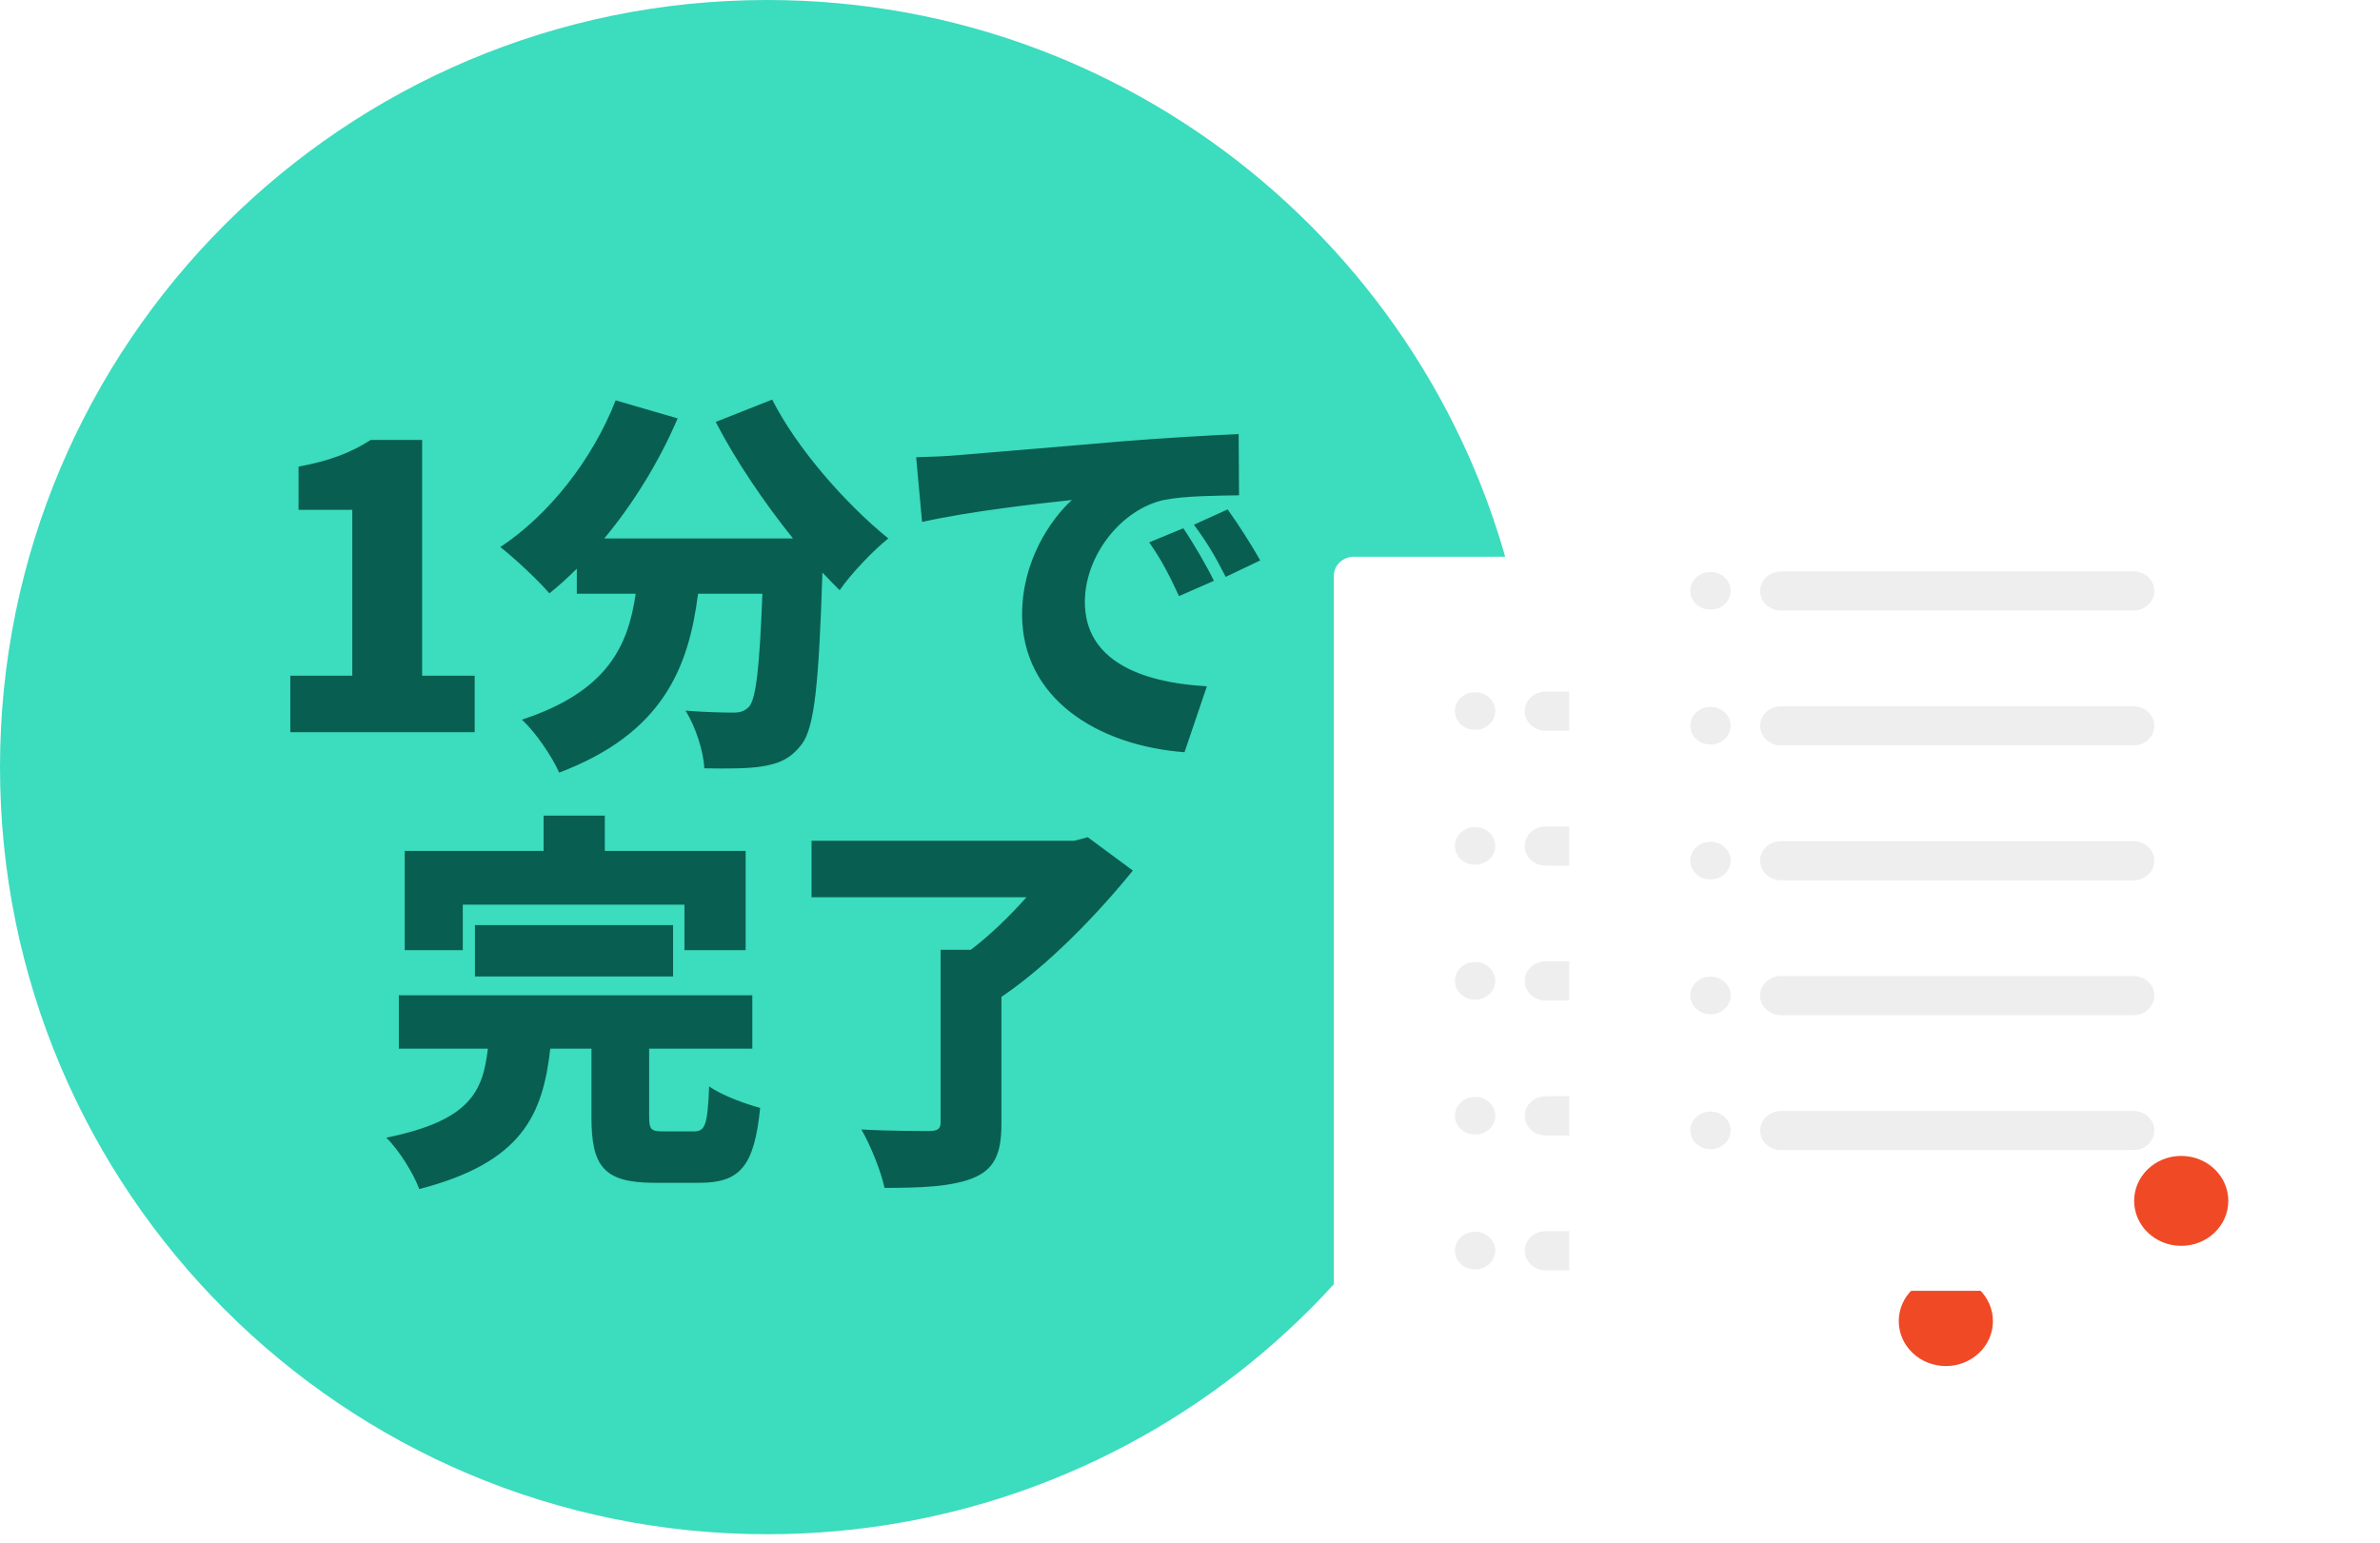
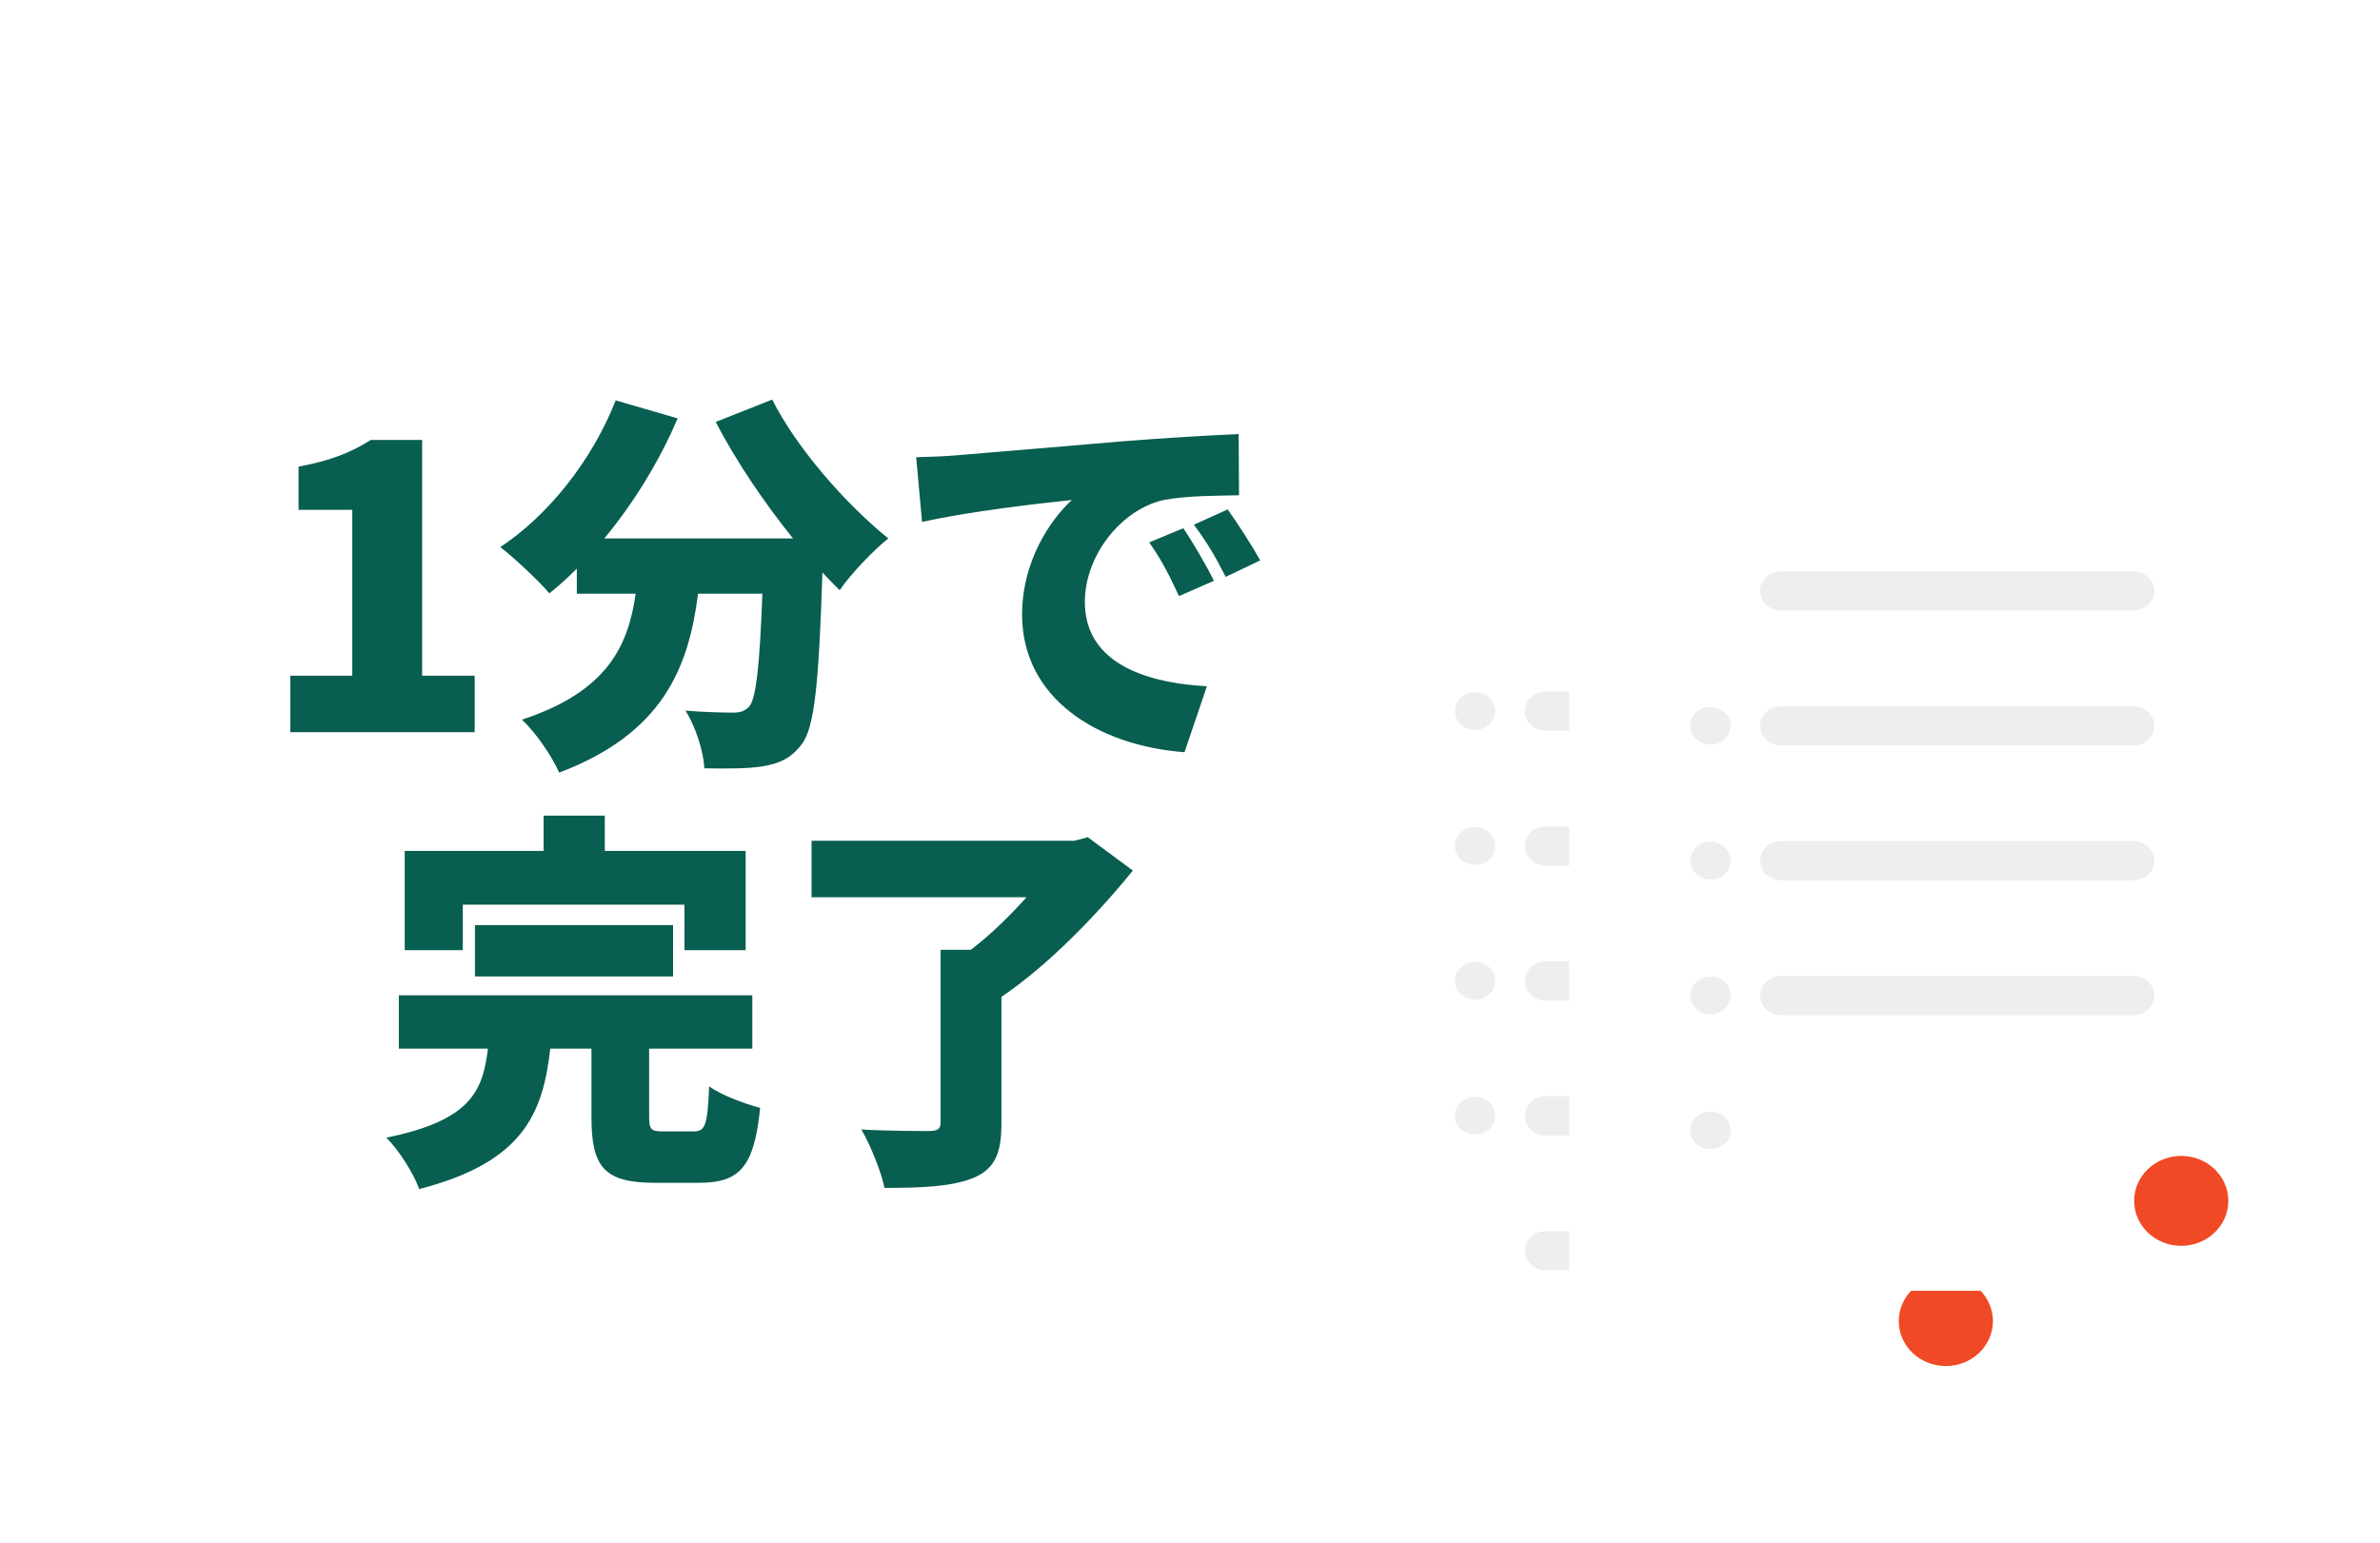
<svg xmlns="http://www.w3.org/2000/svg" width="91" height="59" viewBox="0 0 91 59" fill="none">
-   <path fill-rule="evenodd" clip-rule="evenodd" d="M58.217 24.176C55.779 10.435 43.775 3.62335e-05 29.334 3.68647e-05C13.133 3.75729e-05 -1.99042e-06 13.133 -1.28225e-06 29.334C-5.74083e-07 45.535 13.133 58.669 29.334 58.669C43.776 58.669 55.78 48.234 58.217 34.492L67.151 29.334L58.217 24.176Z" fill="#3CDCBE" />
  <path d="M11.1 28V25.84H13.47V19.495H11.415V17.845C12.615 17.62 13.395 17.32 14.175 16.825H16.14V25.84H18.15V28H11.1ZM27.365 16.135L29.525 15.28C30.455 17.125 32.315 19.255 33.965 20.59C33.38 21.055 32.525 21.955 32.105 22.57C31.895 22.36 31.67 22.135 31.445 21.895C31.31 26.11 31.145 27.835 30.65 28.465C30.215 29.035 29.765 29.2 29.15 29.305C28.625 29.395 27.785 29.395 26.93 29.38C26.9 28.735 26.6 27.79 26.21 27.175C26.96 27.235 27.665 27.25 28.04 27.25C28.295 27.25 28.46 27.205 28.64 27.025C28.91 26.725 29.045 25.48 29.15 22.705H26.69C26.33 25.54 25.34 28.045 21.38 29.545C21.11 28.93 20.48 28 19.955 27.52C23.24 26.44 24.02 24.685 24.305 22.705H22.055V21.745C21.71 22.09 21.365 22.405 21.005 22.69C20.6 22.21 19.655 21.325 19.13 20.92C20.99 19.69 22.655 17.575 23.54 15.31L25.91 16C25.205 17.65 24.215 19.255 23.105 20.59H30.32C29.225 19.225 28.16 17.665 27.365 16.135ZM35.03 17.485C35.63 17.47 36.29 17.44 36.575 17.41C37.985 17.29 40.25 17.11 42.995 16.87C44.495 16.75 46.265 16.645 47.36 16.6L47.375 18.94C46.595 18.955 45.32 18.955 44.495 19.12C42.875 19.48 41.48 21.235 41.48 23.02C41.48 25.225 43.55 26.095 46.145 26.245L45.29 28.765C41.945 28.51 39.08 26.695 39.08 23.5C39.08 21.445 40.175 19.855 40.985 19.12C39.695 19.255 37.055 19.555 35.255 19.96L35.03 17.485ZM45.245 20.2C45.62 20.755 46.145 21.655 46.415 22.21L45.08 22.795C44.675 21.925 44.42 21.43 43.94 20.74L45.245 20.2ZM46.94 19.48C47.33 20.02 47.885 20.89 48.185 21.43L46.865 22.06C46.43 21.205 46.145 20.74 45.65 20.065L46.94 19.48ZM17.695 34.595V36.335H15.475V32.54H20.785V31.19H23.125V32.54H28.51V36.335H26.17V34.595H17.695ZM25.735 37.34H18.16V35.375H25.735V37.34ZM25.375 43.265H26.53C26.965 43.265 27.055 43.025 27.115 41.54C27.55 41.87 28.495 42.215 29.065 42.365C28.84 44.615 28.285 45.23 26.74 45.23H25.03C23.08 45.23 22.615 44.6 22.615 42.725V40.1H21.04C20.755 42.62 19.975 44.45 16.03 45.47C15.82 44.885 15.25 43.97 14.77 43.505C18.01 42.845 18.46 41.72 18.655 40.1H15.25V38.06H28.765V40.1H24.82V42.695C24.82 43.205 24.895 43.265 25.375 43.265ZM41.59 32.015L43.315 33.29C41.965 34.955 40.09 36.905 38.29 38.12V42.98C38.29 44.15 38.005 44.735 37.165 45.065C36.34 45.38 35.215 45.425 33.82 45.425C33.685 44.78 33.28 43.79 32.935 43.19C33.895 43.25 35.17 43.25 35.515 43.25C35.845 43.25 35.965 43.175 35.965 42.92V36.32H37.12C37.87 35.75 38.62 35.015 39.25 34.31H31.03V32.15H41.08L41.59 32.015Z" fill="#085E50" />
  <g clip-path="url(#clip0_250_120)">
    <path d="M51.772 21.288H77.229C77.654 21.288 78 21.614 78 22.014V53.374C78 53.696 77.723 53.958 77.38 53.958H51.62C51.278 53.958 51 53.696 51 53.374V22.014C51 21.614 51.346 21.288 51.772 21.288Z" fill="white" />
    <path d="M56.407 36.787H56.394C55.971 36.787 55.629 37.109 55.629 37.507C55.629 37.904 55.971 38.226 56.394 38.226H56.407C56.83 38.226 57.172 37.904 57.172 37.507C57.172 37.109 56.83 36.787 56.407 36.787Z" fill="#EEEEEE" />
    <path d="M72.577 36.763H59.094C58.655 36.763 58.299 37.098 58.299 37.511C58.299 37.925 58.655 38.26 59.094 38.26H72.577C73.016 38.26 73.372 37.925 73.372 37.511C73.372 37.098 73.016 36.763 72.577 36.763Z" fill="#EEEEEE" />
    <path d="M56.407 31.629H56.394C55.971 31.629 55.629 31.951 55.629 32.349C55.629 32.746 55.971 33.068 56.394 33.068H56.407C56.83 33.068 57.172 32.746 57.172 32.349C57.172 31.951 56.83 31.629 56.407 31.629Z" fill="#EEEEEE" />
    <path d="M72.577 31.605H59.094C58.655 31.605 58.299 31.94 58.299 32.353C58.299 32.766 58.655 33.101 59.094 33.101H72.577C73.016 33.101 73.372 32.766 73.372 32.353C73.372 31.94 73.016 31.605 72.577 31.605Z" fill="#EEEEEE" />
    <path d="M56.407 26.471H56.394C55.971 26.471 55.629 26.793 55.629 27.19C55.629 27.587 55.971 27.91 56.394 27.91H56.407C56.83 27.91 57.172 27.587 57.172 27.19C57.172 26.793 56.83 26.471 56.407 26.471Z" fill="#EEEEEE" />
    <path d="M72.577 26.447H59.094C58.655 26.447 58.299 26.782 58.299 27.195C58.299 27.608 58.655 27.943 59.094 27.943H72.577C73.016 27.943 73.372 27.608 73.372 27.195C73.372 26.782 73.016 26.447 72.577 26.447Z" fill="#EEEEEE" />
-     <path d="M56.407 47.103H56.394C55.971 47.103 55.629 47.425 55.629 47.822C55.629 48.22 55.971 48.542 56.394 48.542H56.407C56.83 48.542 57.172 48.22 57.172 47.822C57.172 47.425 56.83 47.103 56.407 47.103Z" fill="#EEEEEE" />
    <path d="M72.577 47.08H59.094C58.655 47.08 58.299 47.415 58.299 47.828C58.299 48.241 58.655 48.576 59.094 48.576H72.577C73.016 48.576 73.372 48.241 73.372 47.828C73.372 47.415 73.016 47.08 72.577 47.08Z" fill="#EEEEEE" />
    <path d="M56.407 41.944H56.394C55.971 41.944 55.629 42.267 55.629 42.664C55.629 43.061 55.971 43.383 56.394 43.383H56.407C56.83 43.383 57.172 43.061 57.172 42.664C57.172 42.267 56.83 41.944 56.407 41.944Z" fill="#EEEEEE" />
    <path d="M72.577 41.921H59.094C58.655 41.921 58.299 42.256 58.299 42.669C58.299 43.083 58.655 43.418 59.094 43.418H72.577C73.016 43.418 73.372 43.083 73.372 42.669C73.372 42.256 73.016 41.921 72.577 41.921Z" fill="#EEEEEE" />
    <path d="M74.4 52.238C75.394 52.238 76.2 51.468 76.2 50.519C76.2 49.569 75.394 48.799 74.4 48.799C73.406 48.799 72.6 49.569 72.6 50.519C72.6 51.468 73.406 52.238 74.4 52.238Z" fill="#F04925" />
  </g>
  <g clip-path="url(#clip1_250_120)" filter="url(#filter0_d_250_120)">
    <path d="M60.772 12.691H86.229C86.654 12.691 87 13.017 87 13.417V44.776C87 45.099 86.723 45.36 86.38 45.36H60.62C60.278 45.36 60 45.099 60 44.776V13.417C60 13.017 60.346 12.691 60.772 12.691Z" fill="white" />
    <path d="M65.407 28.19H65.394C64.972 28.19 64.629 28.512 64.629 28.91C64.629 29.307 64.972 29.629 65.394 29.629H65.407C65.829 29.629 66.172 29.307 66.172 28.91C66.172 28.512 65.829 28.19 65.407 28.19Z" fill="#EEEEEE" />
    <path d="M81.577 28.166H68.094C67.655 28.166 67.299 28.501 67.299 28.914C67.299 29.327 67.655 29.662 68.094 29.662H81.577C82.016 29.662 82.372 29.327 82.372 28.914C82.372 28.501 82.016 28.166 81.577 28.166Z" fill="#EEEEEE" />
    <path d="M65.407 23.032H65.394C64.972 23.032 64.629 23.354 64.629 23.751C64.629 24.149 64.972 24.471 65.394 24.471H65.407C65.829 24.471 66.172 24.149 66.172 23.751C66.172 23.354 65.829 23.032 65.407 23.032Z" fill="#EEEEEE" />
    <path d="M81.577 23.008H68.094C67.655 23.008 67.299 23.343 67.299 23.756C67.299 24.169 67.655 24.504 68.094 24.504H81.577C82.016 24.504 82.372 24.169 82.372 23.756C82.372 23.343 82.016 23.008 81.577 23.008Z" fill="#EEEEEE" />
-     <path d="M65.407 17.873H65.394C64.972 17.873 64.629 18.195 64.629 18.593C64.629 18.99 64.972 19.312 65.394 19.312H65.407C65.829 19.312 66.172 18.99 66.172 18.593C66.172 18.195 65.829 17.873 65.407 17.873Z" fill="#EEEEEE" />
    <path d="M81.577 17.849H68.094C67.655 17.849 67.299 18.184 67.299 18.598C67.299 19.011 67.655 19.346 68.094 19.346H81.577C82.016 19.346 82.372 19.011 82.372 18.598C82.372 18.184 82.016 17.849 81.577 17.849Z" fill="#EEEEEE" />
    <path d="M65.407 38.506H65.394C64.972 38.506 64.629 38.828 64.629 39.225C64.629 39.623 64.972 39.945 65.394 39.945H65.407C65.829 39.945 66.172 39.623 66.172 39.225C66.172 38.828 65.829 38.506 65.407 38.506Z" fill="#EEEEEE" />
-     <path d="M81.577 38.483H68.094C67.655 38.483 67.299 38.818 67.299 39.231C67.299 39.644 67.655 39.979 68.094 39.979H81.577C82.016 39.979 82.372 39.644 82.372 39.231C82.372 38.818 82.016 38.483 81.577 38.483Z" fill="#EEEEEE" />
    <path d="M65.407 33.347H65.394C64.972 33.347 64.629 33.669 64.629 34.067C64.629 34.464 64.972 34.786 65.394 34.786H65.407C65.829 34.786 66.172 34.464 66.172 34.067C66.172 33.669 65.829 33.347 65.407 33.347Z" fill="#EEEEEE" />
    <path d="M81.577 33.324H68.094C67.655 33.324 67.299 33.659 67.299 34.072C67.299 34.486 67.655 34.821 68.094 34.821H81.577C82.016 34.821 82.372 34.486 82.372 34.072C82.372 33.659 82.016 33.324 81.577 33.324Z" fill="#EEEEEE" />
    <path d="M83.4 43.641C84.394 43.641 85.2 42.871 85.2 41.921C85.2 40.972 84.394 40.202 83.4 40.202C82.406 40.202 81.6 40.972 81.6 41.921C81.6 42.871 82.406 43.641 83.4 43.641Z" fill="#F04925" />
  </g>
  <defs>
    <filter id="filter0_d_250_120" x="56" y="12.691" width="35" height="40.669" filterUnits="userSpaceOnUse" color-interpolation-filters="sRGB">
      <feFlood flood-opacity="0" result="BackgroundImageFix" />
      <feColorMatrix in="SourceAlpha" type="matrix" values="0 0 0 0 0 0 0 0 0 0 0 0 0 0 0 0 0 0 127 0" result="hardAlpha" />
      <feOffset dy="4" />
      <feGaussianBlur stdDeviation="2" />
      <feComposite in2="hardAlpha" operator="out" />
      <feColorMatrix type="matrix" values="0 0 0 0 0 0 0 0 0 0 0 0 0 0 0 0 0 0 0.15 0" />
      <feBlend mode="normal" in2="BackgroundImageFix" result="effect1_dropShadow_250_120" />
      <feBlend mode="normal" in="SourceGraphic" in2="effect1_dropShadow_250_120" result="shape" />
    </filter>
    <clipPath id="clip0_250_120">
      <rect width="27" height="32.669" fill="white" transform="translate(51 21.288)" />
    </clipPath>
    <clipPath id="clip1_250_120">
      <rect width="27" height="32.669" fill="white" transform="translate(60 12.691)" />
    </clipPath>
  </defs>
</svg>